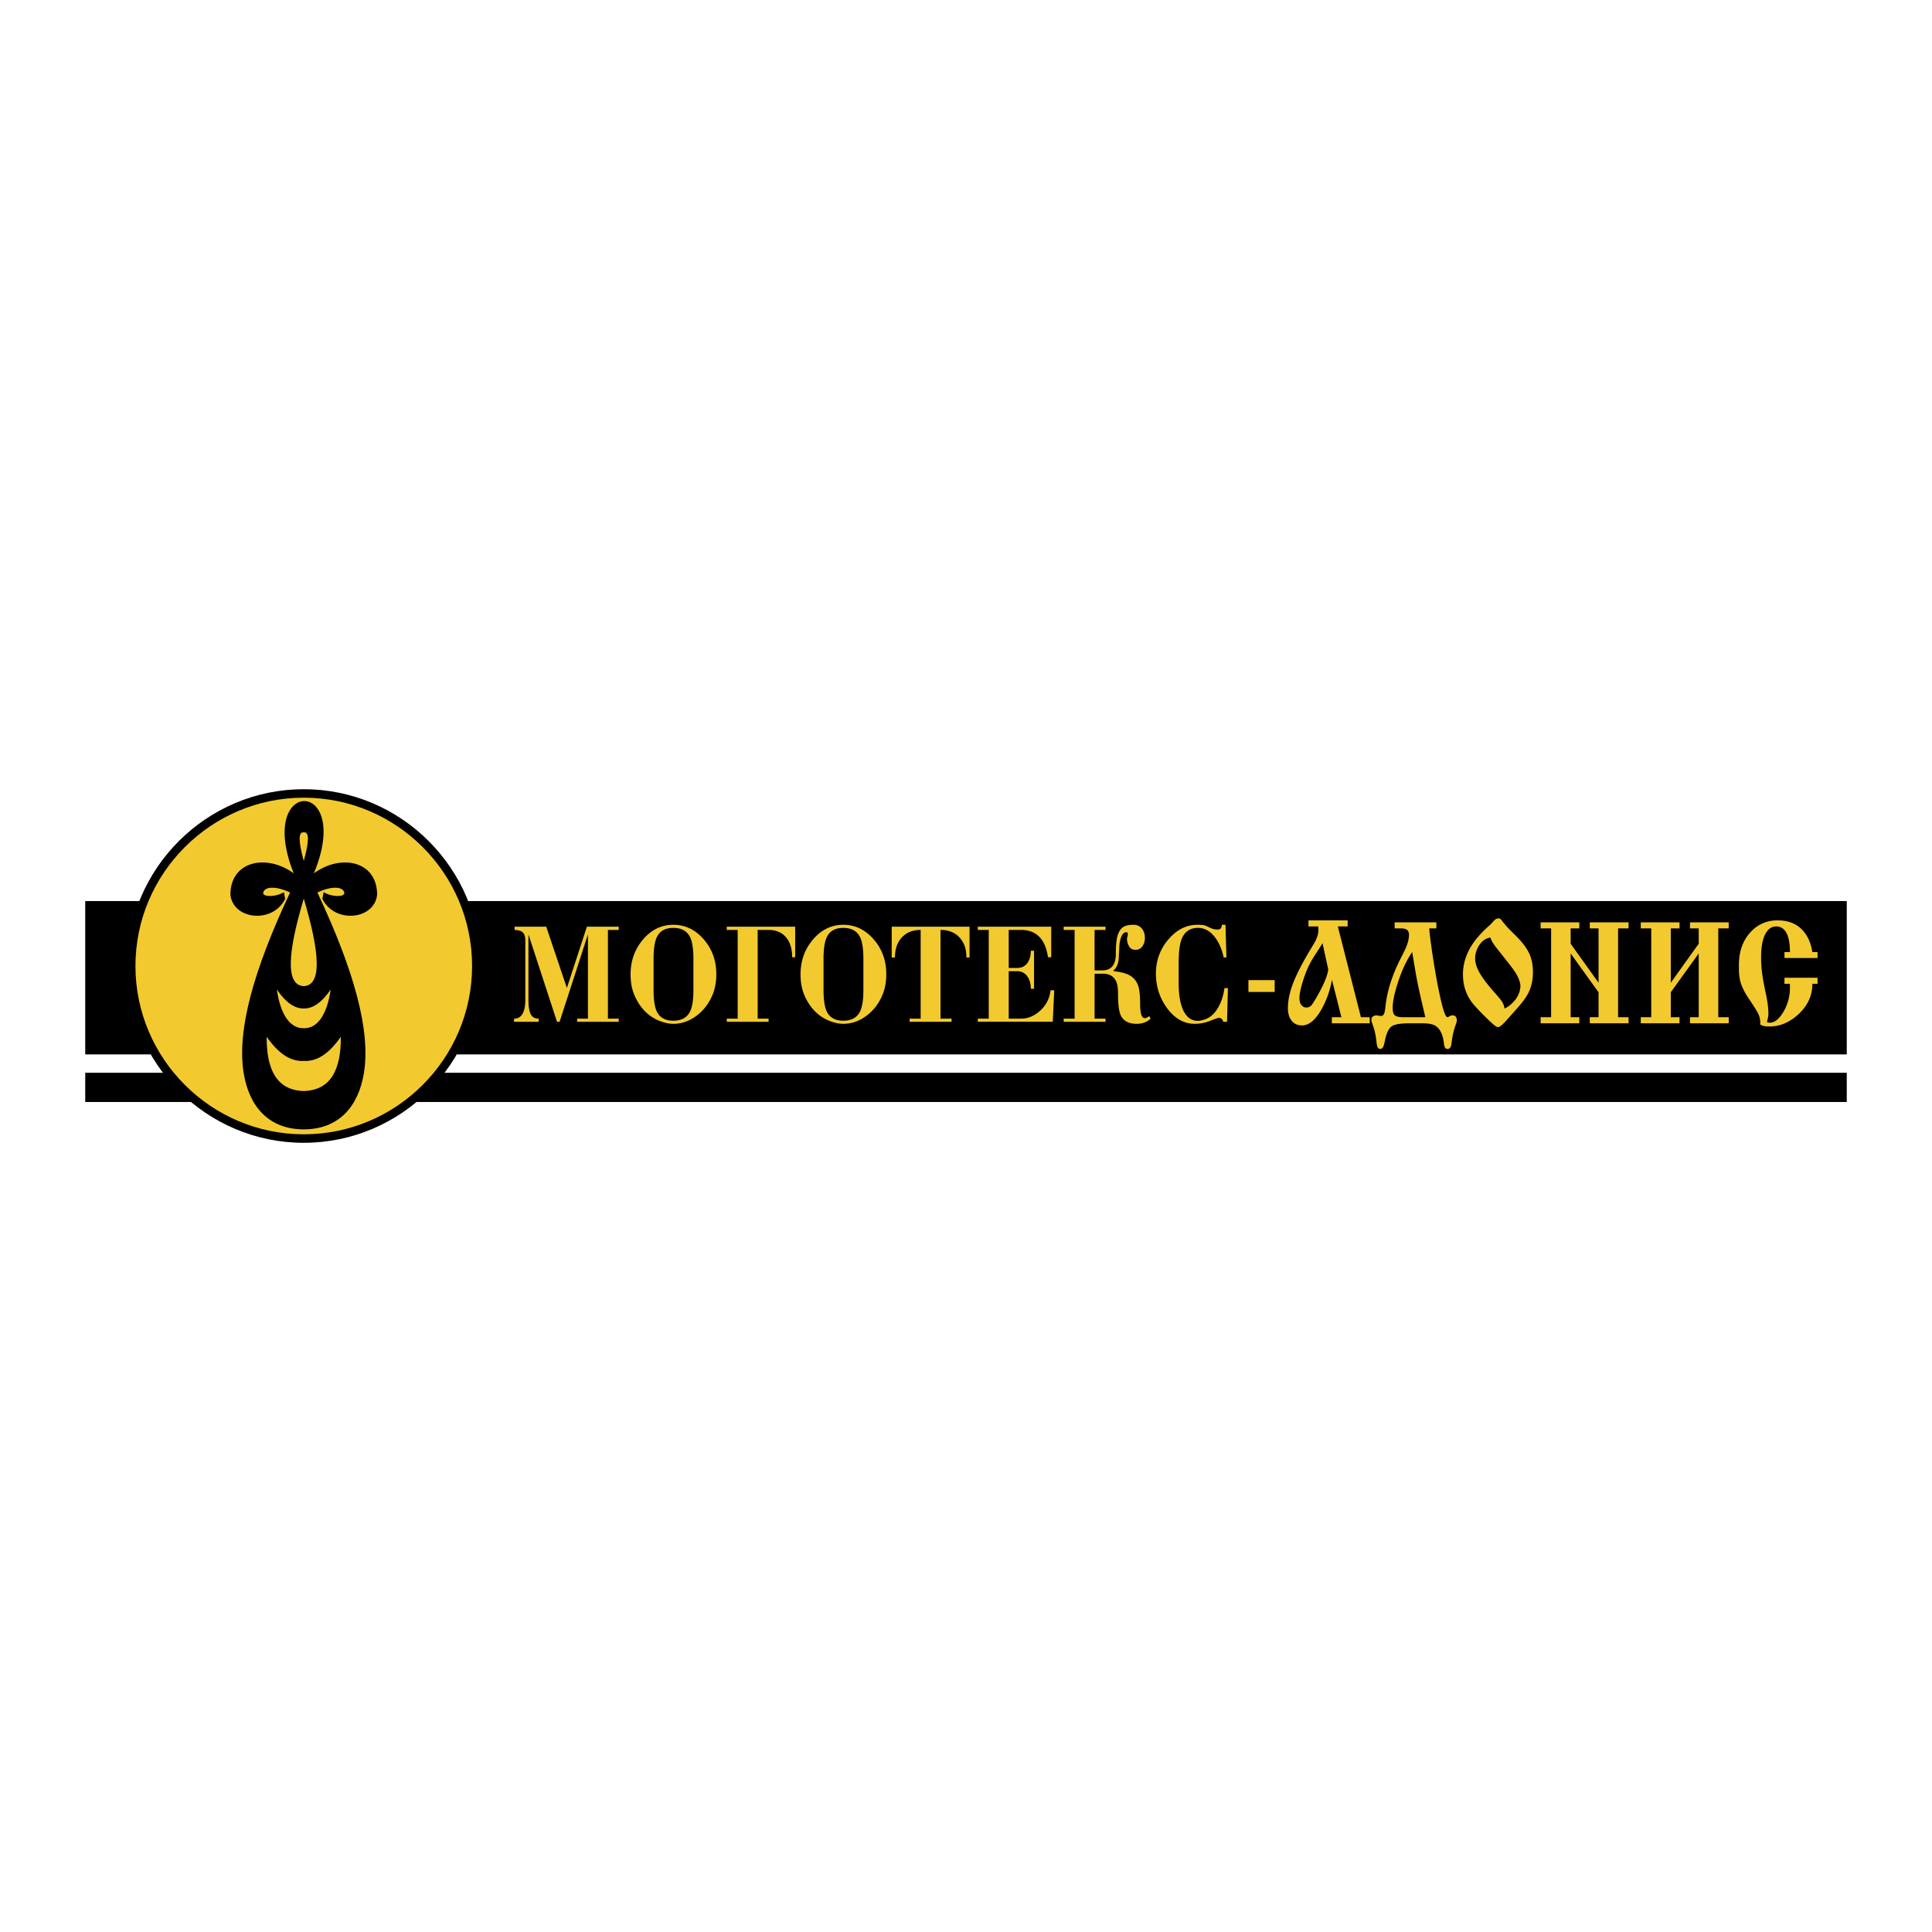
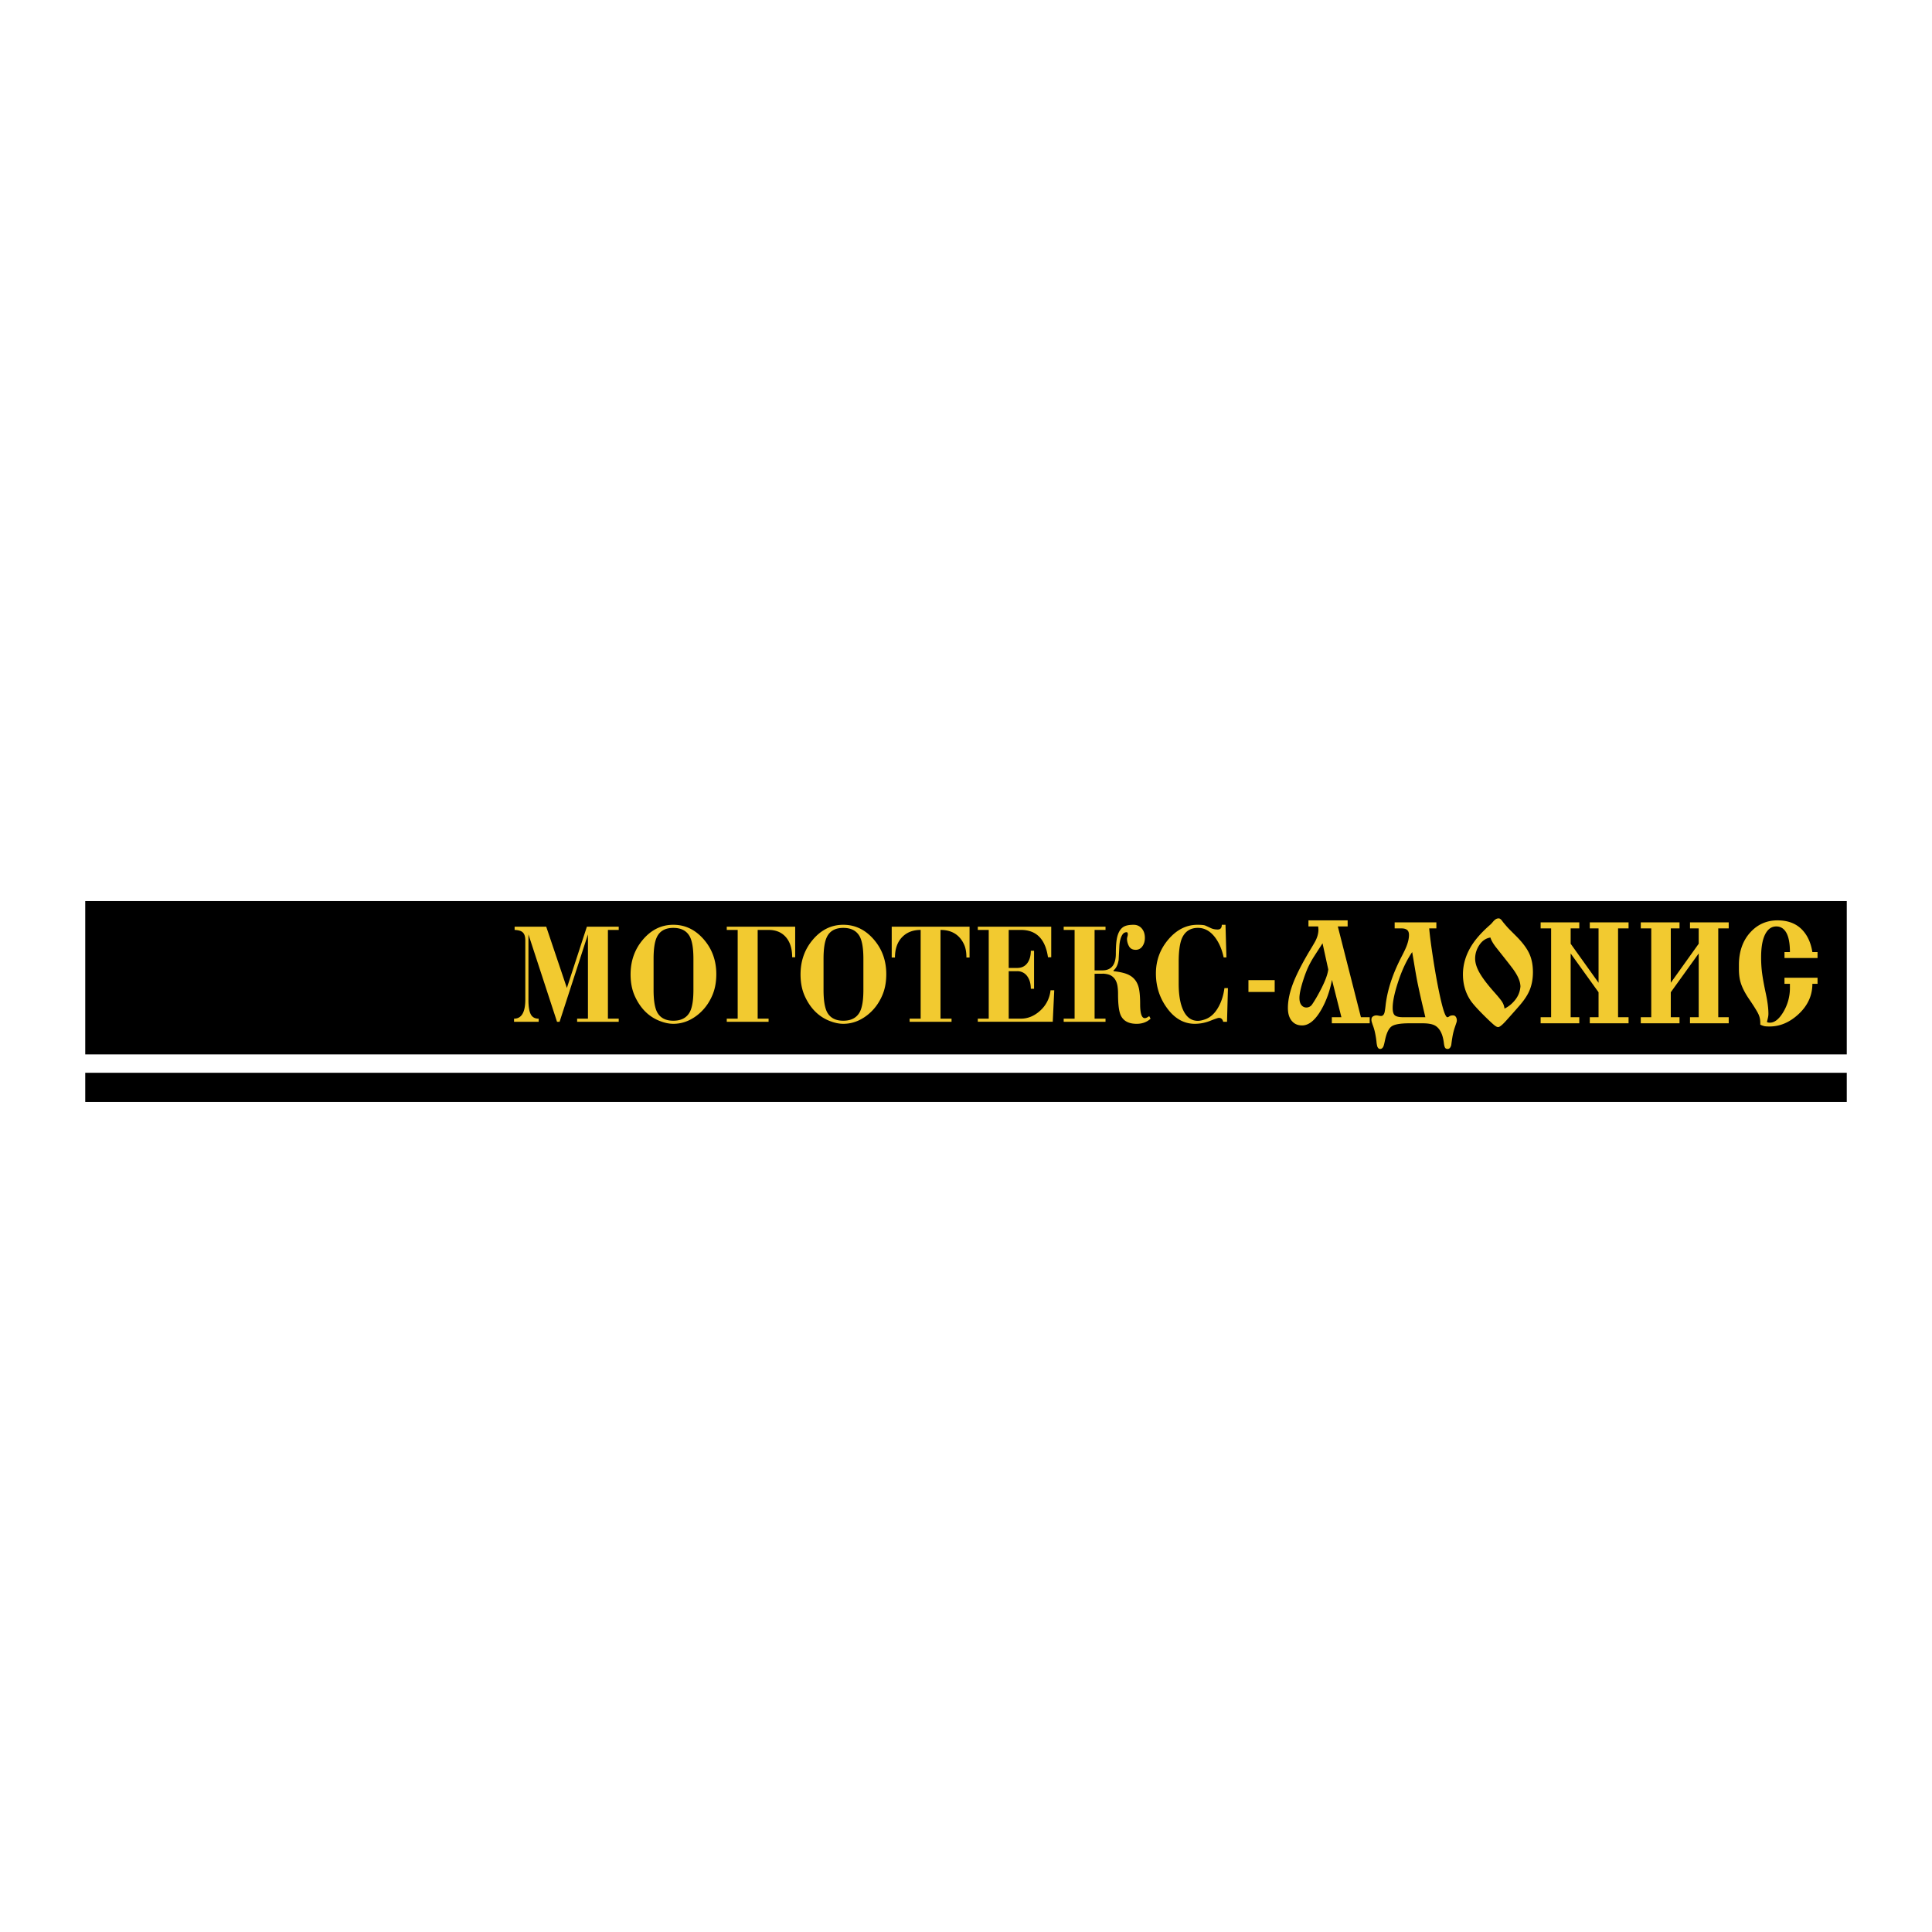
<svg xmlns="http://www.w3.org/2000/svg" width="2500" height="2500" viewBox="0 0 192.756 192.756">
  <g fill-rule="evenodd" clip-rule="evenodd">
    <path fill="#fff" d="M0 0h192.756v192.756H0V0z" />
    <path d="M8.504 107.031h175.748v2.914H8.504v-2.914zM8.504 89.899h175.748v15.298H8.504V89.899z" />
    <path d="M181.338 95.582h-3.299v-.591h.543c0-.949-.146-1.636-.439-2.06-.23-.333-.537-.5-.92-.5-.416 0-.754.201-1.01.606-.34.534-.506 1.363-.506 2.484 0 .565.035 1.106.105 1.62.07.516.191 1.178.365 1.984.172.809.258 1.48.258 2.016 0 .121-.012.232-.033.334-.021.1-.041.191-.061.271l-.053.213c.053.049.15.074.291.074.479 0 .93-.363 1.359-1.09a4.658 4.658 0 0 0 .643-2.408v-.379h-.543v-.605h3.299v.605h-.516c0 1.182-.475 2.201-1.418 3.061-.875.795-1.824 1.195-2.85 1.195-.248 0-.426-.012-.537-.037a2.017 2.017 0 0 1-.391-.145v-.197c0-.303-.064-.59-.191-.863-.129-.271-.434-.77-.922-1.484-.43-.627-.725-1.211-.875-1.756-.098-.354-.145-.777-.145-1.273v-.379c0-1.342.383-2.434 1.152-3.271.723-.788 1.625-1.182 2.703-1.182 1.166 0 2.059.398 2.676 1.196.408.525.672 1.182.797 1.97h.516v.591h.002zm-11.858-.455l-2.785 3.871v2.49h.871v.607h-3.865v-.607h1.045v-8.861h-1.045v-.605h3.865v.605h-.871v5.423l2.785-3.893v-1.53h-.869v-.605h3.863v.605h-1.043v8.861h1.043v.607h-3.863v-.607h.869v-6.361zm-20.781-1.59c-.449.07-.816.318-1.1.742s-.424.878-.424 1.363c0 .444.162.945.49 1.499.299.506.768 1.117 1.404 1.834.396.445.664.77.795.977.133.207.213.432.24.674.371-.172.709-.439 1.014-.803s.484-.758.549-1.182c.016-.102.027-.182.027-.242s-.012-.141-.027-.242c-.064-.424-.322-.965-.809-1.605-.371-.49-.664-.856-.861-1.106l-.768-.969c-.278-.367-.458-.678-.53-.94zm.836-1.909c.088 0 .193.068.305.212.074.098.146.196.225.288.195.23.338.396.432.492.092.097.346.352.762.766.697.696 1.16 1.339 1.391 1.923.193.486.291 1.045.291 1.682 0 .676-.113 1.287-.344 1.832-.193.455-.51.938-.947 1.447s-.887 1.008-1.332 1.508c-.41.459-.689.695-.848.695-.098 0-.221-.061-.371-.182s-.459-.398-.914-.848c-.764-.752-1.258-1.307-1.484-1.65-.498-.756-.742-1.617-.742-2.576 0-1.02.301-2 .9-2.938.363-.565.881-1.165 1.564-1.788.146-.134.254-.225.311-.28.059-.056.131-.137.219-.243s.178-.189.266-.25a.542.542 0 0 1 .316-.09zm-9.529 9.86h2.201l-.252-1.074a83.654 83.654 0 0 1-.518-2.318c-.158-.787-.283-1.562-.41-2.317l-.133-.788c-.557.808-1.027 1.814-1.418 3.015-.352 1.08-.529 1.928-.529 2.543 0 .385.074.637.225.758s.43.181.834.181zm3.301-9.466v.605h-.715c.061.727.203 1.8.424 3.216s.455 2.672.701 3.764c.283 1.256.514 1.881.689 1.881.053 0 .119-.029.199-.09s.203-.092.371-.092c.115 0 .205.049.271.145s.1.209.1.34a.676.676 0 0 1-.02.174c-.014.047-.064.197-.152.455s-.193.602-.266 1.037c-.086.514-.111.789-.119.818-.07.252-.189.379-.357.379-.143 0-.236-.059-.285-.174s-.076-.271-.1-.463c-.107-.848-.398-1.408-.848-1.68-.266-.162-.695-.242-1.285-.242h-1.299c-.883 0-1.473.1-1.764.301-.291.203-.5.633-.648 1.289-.047.203-.084.414-.146.621-.07.238-.207.348-.357.348-.133 0-.229-.086-.291-.258a2.652 2.652 0 0 1-.08-.477 8.491 8.491 0 0 0-.133-.834 5.186 5.186 0 0 0-.238-.824c-.041-.109-.066-.207-.094-.289a.806.806 0 0 1-.039-.242c0-.15.053-.26.16-.324a.612.612 0 0 1 .33-.1c.062 0 .143.01.238.031.098.02.174.029.227.029.176 0 .293-.121.357-.363.023-.092.062-.328.105-.711.098-.869.318-1.783.662-2.742.248-.688.57-1.415.969-2.182.209-.404.367-.732.463-.984.158-.414.238-.783.238-1.106 0-.232-.064-.399-.191-.5-.129-.101-.312-.151-.551-.151h-.688v-.605h4.162zm-13.662 7.542c0 .312.066.551.199.713a.606.606 0 0 0 .49.242.678.678 0 0 0 .582-.318c.285-.412.578-.924.889-1.529.424-.828.662-1.48.715-1.955l-.57-2.605c-.281.444-.568.881-.848 1.318-.242.38-.426.728-.57 1.029-.172.365-.363.859-.557 1.484-.221.717-.33 1.258-.33 1.621zm1.867-7.133h-.967v-.606h3.91v.606h-.98l2.305 9.058h.875v.607h-3.777v-.607h.955l-.941-3.727c-.211 1.111-.568 2.107-1.072 2.984-.6 1.041-1.238 1.561-1.908 1.561-.408 0-.734-.131-.98-.395-.293-.312-.438-.762-.438-1.348 0-.768.188-1.631.568-2.59.291-.729.742-1.634 1.365-2.711.252-.437.525-.862.77-1.303.24-.438.344-.848.344-1.211a3.127 3.127 0 0 0-.029-.318zm25.193 2.696l2.783 3.871v2.49h-.875v.607h3.869v-.607h-1.047v-8.861h1.047v-.605h-3.869v.605h.875v5.423l-2.783-3.893v-1.53h.861v-.605h-3.857v.605h1.047v8.861h-1.047v.607h3.857v-.607h-.861v-6.361zM56.558 98.57l1.996-6.115h3.176v.324h-1.078v8.854h1.078v.311h-4.15v-.311h1.079v-8.408l-2.829 8.719h-.255l-2.852-8.719v6.547c0 .646.075 1.119.227 1.416.151.297.415.445.794.445v.311h-2.458v-.311c.75 0 1.125-.639 1.125-1.916v-5.885c0-.405-.097-.684-.29-.837-.146-.126-.406-.198-.777-.216v-.324h3.153l2.061 6.115zm6.355-1.349c0-1.36.417-2.525 1.251-3.497.834-.972 1.839-1.458 3.013-1.458 1.176 0 2.183.481 3.026 1.444.842.963 1.263 2.124 1.263 3.483 0 .781-.128 1.475-.382 2.078-.364.863-.901 1.559-1.611 2.086-.711.525-1.476.789-2.295.789-.433 0-.896-.1-1.391-.297-1.082-.432-1.897-1.252-2.446-2.457-.286-.628-.428-1.353-.428-2.171zm2.295-1.567v3.118c0 .99.111 1.715.335 2.174.301.594.846.891 1.634.891.796 0 1.349-.297 1.658-.891.231-.451.348-1.174.348-2.174v-3.118c0-.999-.116-1.728-.348-2.187-.309-.594-.862-.891-1.658-.891s-1.34.302-1.634.904c-.224.451-.335 1.175-.335 2.174zm8.391 5.979v-8.854h-1.09v-.324h6.827v3.05h-.301c0-.854-.208-1.522-.626-2.004s-.993-.722-1.727-.722h-1.089v8.854h1.089v.311h-4.173v-.311h1.09zm6.271-4.412c0-1.36.417-2.525 1.252-3.497.834-.972 1.839-1.458 3.013-1.458s2.183.481 3.025 1.444 1.264 2.124 1.264 3.483c0 .781-.128 1.475-.383 2.078-.363.863-.9 1.559-1.611 2.086-.71.525-1.476.789-2.295.789-.432 0-.896-.1-1.391-.297-1.081-.432-1.896-1.252-2.446-2.457-.286-.628-.428-1.353-.428-2.171zm2.295-1.567v3.118c0 .99.112 1.715.336 2.174.301.594.846.891 1.634.891.796 0 1.348-.297 1.658-.891.231-.451.348-1.174.348-2.174v-3.118c0-.999-.116-1.728-.348-2.187-.31-.594-.861-.891-1.658-.891-.795 0-1.34.302-1.634.904-.224.451-.336 1.175-.336 2.174zm12.773 6.289h-4.185v-.311h1.101v-8.854c-.757 0-1.368.234-1.832.702-.487.495-.73 1.179-.73 2.052h-.325v-3.078h7.766v3.078h-.313c0-.54-.081-.98-.244-1.322-.448-.954-1.229-1.431-2.341-1.431v8.854h1.101v.31h.002zm3.708-.31v-8.854h-1.09v-.324h7.326v3.05h-.324c-.264-1.817-1.162-2.726-2.701-2.726h-1.217v3.793h.846c.434 0 .768-.158 1.004-.473.234-.315.354-.729.354-1.242h.324v3.792h-.324c0-.504-.117-.918-.35-1.242a1.195 1.195 0 0 0-1.008-.512h-.846v4.736h1.205c.711 0 1.361-.27 1.947-.809a3.144 3.144 0 0 0 1.02-2.025h.371l-.15 3.145h-7.477v-.311h1.09v.002zm10.561-8.854v4.035h.775c.896 0 1.346-.557 1.346-1.673 0-.702.041-1.242.127-1.62.146-.621.43-1.003.846-1.147.201-.072.467-.107.801-.107.332 0 .602.121.811.364s.312.558.312.945c0 .323-.082.603-.248.836a.782.782 0 0 1-.668.351c-.316 0-.541-.121-.672-.364s-.195-.486-.195-.729c0-.055.012-.129.039-.223a.879.879 0 0 0 .041-.223c0-.144-.039-.216-.115-.216a.47.47 0 0 0-.406.216c-.186.27-.293.67-.324 1.201l-.07 1.337c-.07.486-.244.841-.521 1.066l.023.068c.719.08 1.244.215 1.576.404.518.279.838.746.963 1.404.068.369.104.859.104 1.471 0 .936.154 1.404.463 1.404.117 0 .264-.068.441-.203l.139.256c-.363.342-.826.514-1.391.514-.795 0-1.326-.283-1.588-.852-.178-.387-.268-1.092-.268-2.117a5.14 5.14 0 0 0-.057-.811c-.086-.514-.32-.869-.707-1.066-.178-.09-.441-.145-.789-.162.186.01-.078.014-.787.014v4.48h1.09v.311h-4.174v-.311h1.09v-8.854h-1.09v-.324h4.174v.324h-1.091v.001zm12.957 5.803h.348l-.092 3.361h-.383c-.061-.26-.205-.391-.428-.391-.078 0-.367.098-.869.297a4.175 4.175 0 0 1-1.531.297c-1.09 0-2.018-.527-2.781-1.58-.734-1.008-1.102-2.154-1.102-3.441 0-1.295.416-2.429 1.246-3.401s1.799-1.458 2.902-1.458c.365 0 .615.022.754.067.07.027.268.117.592.27.193.09.418.135.672.135.271 0 .406-.157.406-.472h.371l.092 3.252h-.277c-.17-.801-.459-1.471-.869-2.011-.479-.621-1.043-.932-1.693-.932-.779 0-1.32.365-1.623 1.094-.199.513-.301 1.282-.301 2.308v2.172c0 .973.117 1.768.348 2.389.326.873.848 1.311 1.564 1.311.201 0 .441-.051.719-.148.541-.189.986-.6 1.334-1.229.3-.531.501-1.16.601-1.89zm2.393-.793h2.619v1.178h-2.619v-1.178z" fill="#f2ca30" />
-     <path d="M30.307 78.739c9.715 0 17.639 7.924 17.639 17.64 0 9.715-7.924 17.639-17.639 17.639-9.716 0-17.64-7.924-17.64-17.639 0-9.716 7.924-17.64 17.64-17.64z" />
-     <path d="M30.307 79.585c9.249 0 16.793 7.543 16.793 16.793 0 9.248-7.544 16.791-16.793 16.791s-16.793-7.543-16.793-16.791c0-9.249 7.544-16.793 16.793-16.793z" fill="#f2ca30" />
-     <path d="M30.307 112.676c-3.468 0-5.458-2.254-6-5.641-.676-4.225.967-10.188 4.634-17.991-1.411-.666-2.55-.616-2.687.032-.011.442 1.252.433 2.072-.064l.125.674c-1.252 2.519-5.236 2.07-5.464-.447.023-3.376 3.654-4.067 6.319-2.104-3.851-9.624 5.996-9.611 2.008 0 2.665-1.963 6.287-1.272 6.314 2.104-.225 2.517-4.211 2.966-5.466.447l.13-.674c.817.498 2.085.506 2.065.064-.133-.648-1.273-.698-2.688-.032 3.665 7.804 5.319 13.769 4.643 17.991-.542 3.389-2.54 5.641-6.005 5.641zm0-26.778c-.547-1.986-.547-2.936 0-2.85.551-.086.551.864 0 2.85zm0 12.489c-1.833-.084-1.616-3.328 0-8.731 1.615 5.403 1.831 8.647 0 8.731zm0 4.197c-1.286.035-2.3-1.203-2.687-3.861.934 1.365 1.821 1.908 2.687 1.893.863.016 1.755-.527 2.688-1.893-.39 2.658-1.398 3.896-2.688 3.861zm0 6.27c-2.665-.08-3.724-2.088-3.7-5.414 1.218 1.738 2.425 2.484 3.7 2.408 1.277.076 2.487-.67 3.696-2.408.028 3.326-1.036 5.333-3.696 5.414z" />
  </g>
</svg>